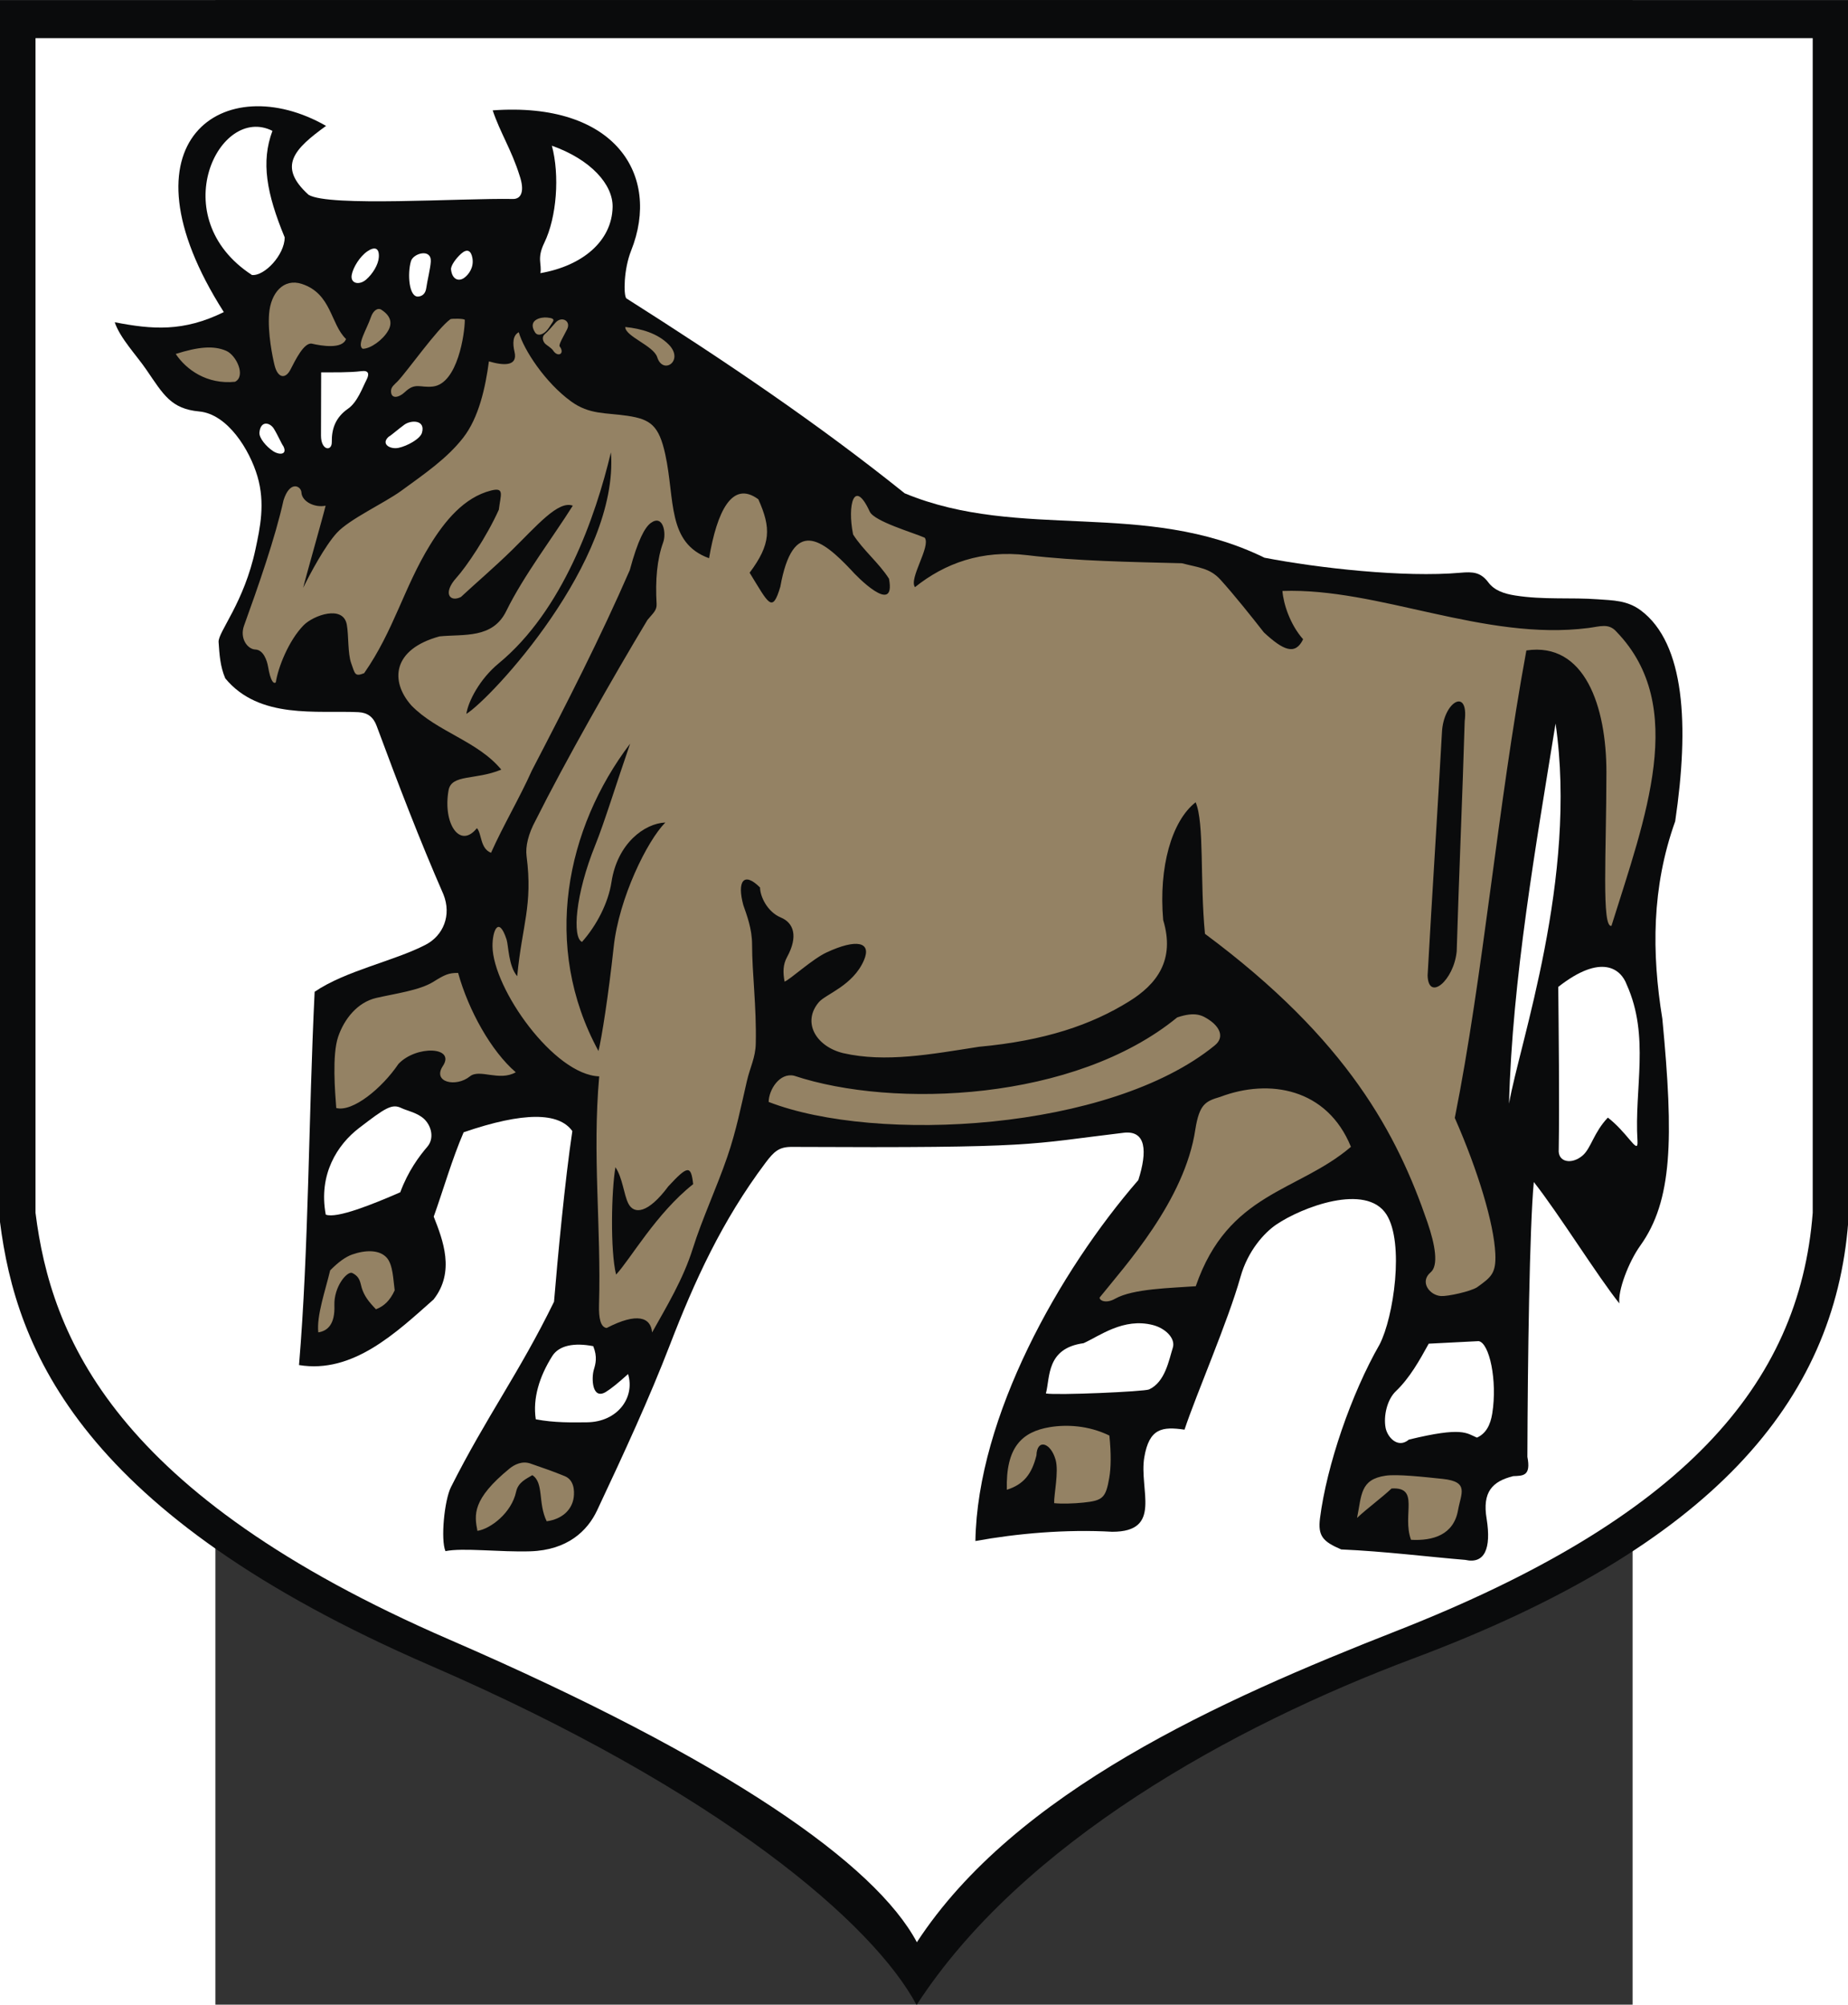
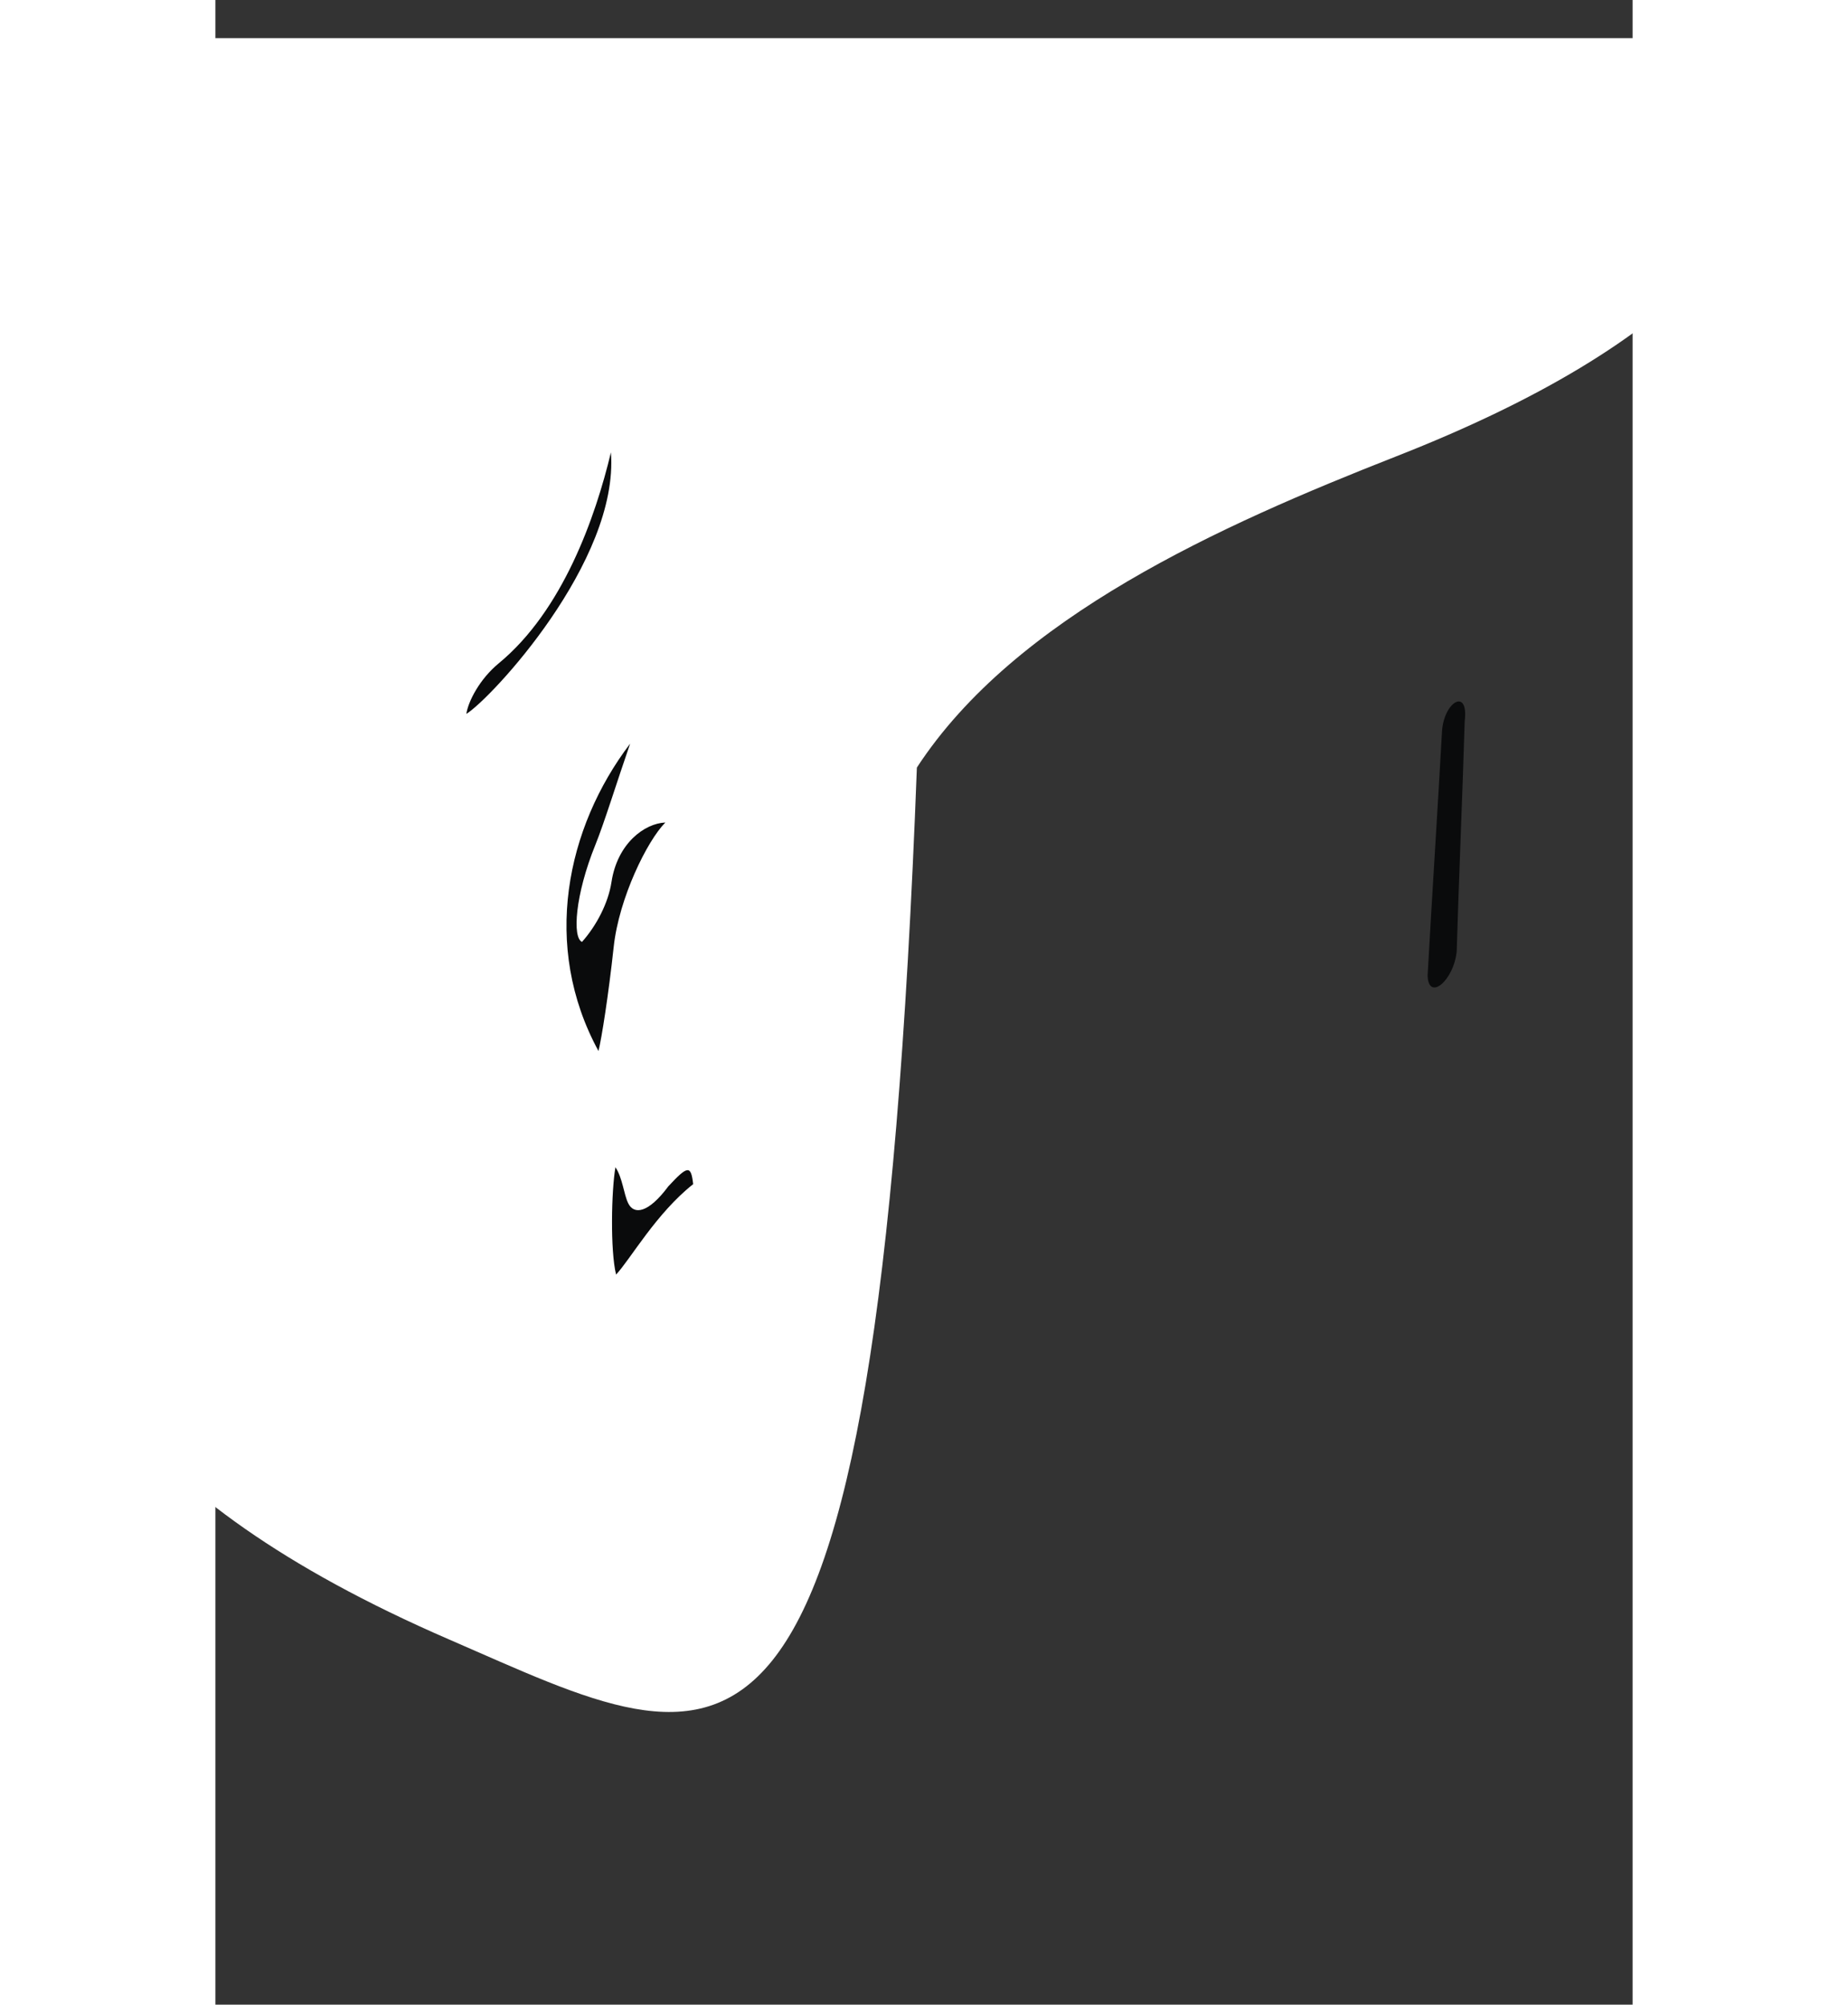
<svg xmlns="http://www.w3.org/2000/svg" xmlns:ns1="http://sodipodi.sourceforge.net/DTD/sodipodi-0.dtd" xmlns:ns2="http://www.inkscape.org/namespaces/inkscape" xml:space="preserve" width="744" height="806.949" style="clip-rule:evenodd;fill-rule:evenodd;image-rendering:optimizeQuality;shape-rendering:geometricPrecision;text-rendering:geometricPrecision" viewBox="0 0 209.973 296.962" id="svg2" ns1:version="0.32" ns2:version="1.1.2 (b8e25be833, 2022-02-05)" ns1:docname="POL_Wołów_COA.svg" ns2:output_extension="org.inkscape.output.svg.inkscape" version="1.0">
  <rect x="0" y="0" width="209.973" height="296.962" fill="#333333" stroke="none" />
  <defs id="defs4">
    <style type="text/css" id="style6">
   
    .fil0 {fill:#0A0B0C}
    .fil1 {fill:white}
    .fil2 {fill:#948264}
   
  </style>
  </defs>
  <g id="Warstwa_x0020_1" transform="matrix(1.304,0,0,1.304,-31.916,-45.132)" ns2:label="Warstwa 1" ns2:groupmode="layer">
    <g id="_72700808">
-       <path id="_72700832" class="fil0" d="m 0,34.616 h 210 v 138.784 c -1.565,20.359 -15.361,36.855 -49.391,49.605 -20.553,7.701 -44.529,20.946 -56.465,39.379 C 99.257,253.21 81.932,238.134 48.869,223.807 9.169,206.603 1.825,187.96 0,173.4 Z" style="fill:#0a0b0c" />
-       <path id="_72700952" class="fil1" d="m 4.038,38.942 h 201.923 v 133.446 c -1.505,19.576 -14.769,34.737 -47.297,47.503 -19.981,7.842 -43.31,18.237 -54.487,35.361 C 99.478,246.431 82.82,234.632 51.028,220.856 12.855,204.314 5.794,186.388 4.038,172.388 Z" style="fill:#ffffff" />
-       <path id="_72700784" class="fil0" d="M 25.434,70.065 C 12.952,50.486 25.593,42.355 37.05,48.911 c -3.58,2.601 -5.577,4.574 -1.989,7.827 2.283,1.402 17.378,0.365 23.22,0.476 0.981,0.018 1.336,-0.941 0.767,-2.627 -0.921,-2.956 -2.201,-4.867 -3.066,-7.439 13.872,-1.01 19.159,7.33 15.73,15.933 -0.848,2.129 -0.875,5.02 -0.551,5.42 11.352,7.198 21.812,14.272 31.631,22.15 13.143,5.447 27.248,0.65 40.878,7.316 6.081,1.177 15.89,2.275 22.262,1.708 1.43,-0.127 2.3,-0.071 3.182,1.105 0.687,0.915 1.788,1.278 3.016,1.475 3.231,0.518 6.425,0.208 9.438,0.437 1.69,0.128 3.325,0.105 4.877,1.273 4.989,3.754 5.51,12.993 3.891,23.947 -2.678,7.48 -2.678,14.959 -1.46,22.439 1.311,13.706 1.14,20.68 -2.509,25.77 -1.336,1.864 -2.57,5.14 -2.372,6.562 -2.457,-3.056 -6.888,-10.201 -9.723,-13.795 -0.487,5.147 -0.695,20.248 -0.73,31.219 0.437,2.227 -0.524,2.146 -1.61,2.196 -2.362,0.59 -3.542,1.784 -3.015,4.878 0.528,3.336 -0.22,5.137 -2.434,4.634 -4.242,-0.348 -9.112,-0.967 -14.095,-1.187 -2.086,-0.895 -2.667,-1.525 -2.406,-3.567 0.767,-5.975 3.538,-14.082 6.769,-19.72 1.605,-3.101 2.821,-11.53 0.789,-14.748 -2.299,-3.641 -9.639,-0.843 -12.549,1.145 -1.346,0.92 -3.215,2.97 -4.044,5.929 -1.413,5.039 -5.037,13.355 -6.361,17.355 -2.521,-0.365 -4.01,-0.181 -4.571,3.147 -0.617,3.662 2.123,8.454 -3.642,8.454 -5.205,-0.306 -10.842,0.192 -15.546,1.05 0.235,-14.131 9.537,-30.668 18.512,-41.007 1.035,-3.248 0.905,-5.678 -1.672,-5.371 -11.02,1.311 -9.519,1.752 -37.712,1.606 -1.429,-0.007 -2.009,0.516 -2.973,1.8 -4.954,6.598 -8.077,13.458 -10.879,20.723 -2.328,6.035 -5.151,12.162 -8.263,18.777 -1.094,2.325 -3.364,4.505 -7.58,4.641 -3.397,0.11 -7.716,-0.43 -9.645,-0.018 -0.559,-1.308 -0.126,-5.785 0.627,-7.28 4.043,-8.023 7.72,-12.905 11.708,-21.052 0.395,-4.793 1.253,-13.921 2.081,-19.386 -1.516,-2.136 -5.496,-2.218 -12.35,0.134 -1.323,3.068 -2.288,6.472 -3.399,9.583 1.04,2.643 2.458,6.263 -0.017,9.41 -4.245,3.764 -9.171,8.464 -15.288,7.451 1.115,-13.286 1.075,-28.115 1.775,-42.407 3.52,-2.399 8.995,-3.47 12.61,-5.342 1.999,-1.035 2.977,-3.349 2.019,-5.728 -2.699,-6.174 -5.108,-12.451 -7.59,-19.148 -0.367,-0.991 -1.027,-1.492 -2.059,-1.543 -4.671,-0.23 -11.261,0.855 -15.135,-3.844 -0.585,-1.371 -0.659,-2.7 -0.757,-4.125 -0.078,-1.131 2.895,-4.453 4.191,-10.544 0.518,-2.434 1.127,-5.201 0.22,-8.284 -0.885,-3.01 -3.388,-7.064 -6.608,-7.365 -3.212,-0.3 -4.061,-1.895 -6.023,-4.761 -1.128,-1.648 -2.975,-3.565 -3.582,-5.375 4.273,0.829 7.801,1.108 12.392,-1.153 z" style="fill:#0a0b0c" />
-       <path id="_72701096" class="fil2" d="m 19.969,74.819 c 2.528,-0.797 4.28,-0.987 5.736,-0.354 1.169,0.509 2.254,2.89 1.002,3.516 -3.189,0.326 -5.545,-1.374 -6.738,-3.162 z m 51.073,-3.059 c 1.838,0.178 3.674,0.725 4.92,1.97 1.838,1.838 -0.632,3.533 -1.287,1.459 -0.412,-1.306 -3.633,-2.362 -3.633,-3.429 z m -7.462,2.184 c -0.089,-0.248 0.459,-1.134 0.853,-1.92 0.486,-0.969 -0.62,-1.528 -1.291,-0.784 -0.423,0.469 -0.849,1 -1.24,1.331 -0.35,0.297 -0.248,0.794 0.051,1.094 0.183,0.183 0.695,0.457 0.912,0.787 0.517,0.786 1.369,0.352 0.715,-0.508 z m -1.721,-1.548 c -0.428,0.318 -0.85,0.317 -1.065,-0.027 -0.91,-1.452 0.719,-1.762 1.381,-1.685 0.465,0.054 0.896,0.117 0.622,0.51 -0.285,0.409 -0.531,0.9 -0.937,1.202 z m -9.045,-1.435 c 0,1.482 -0.799,7.231 -3.627,7.559 -1.451,0.168 -1.98,-0.51 -3.187,0.634 -0.669,0.634 -1.57,0.835 -1.57,-0.113 0,-0.482 0.382,-0.732 0.746,-1.107 1.063,-1.096 4.515,-6 6.002,-7.064 0.108,-0.077 1.637,-0.087 1.637,0.09 z m -11.599,3.272 c 0.88,0.003 2.295,-1.001 2.9,-2.074 0.492,-0.873 0.272,-1.676 -0.78,-2.361 -0.427,-0.278 -0.942,0.119 -1.185,0.83 -0.48,1.406 -1.643,3.187 -0.934,3.604 z M 39.317,73.123 c -0.416,1.183 -2.79,0.778 -3.854,0.534 -0.912,-0.209 -1.917,1.896 -2.462,2.947 -0.57,1.1 -1.442,0.979 -1.808,-0.516 -0.217,-0.886 -0.79,-3.628 -0.615,-5.84 0.186,-2.354 1.647,-4.066 3.722,-3.383 3.384,1.115 3.238,4.538 5.017,6.257 z m 19.288,83.301 c -2.789,-2.399 -5.364,-7.012 -6.552,-11.288 -1.072,-0.01 -1.53,0.208 -2.808,1.007 -1.565,0.978 -4.352,1.343 -6.484,1.834 -2.167,0.499 -3.655,2.417 -4.335,4.407 -0.712,2.082 -0.349,6.335 -0.218,8.1 1.866,0.488 5.201,-2.246 7.067,-5.01 2.031,-2.14 6.51,-1.97 5.048,0.234 -1.236,1.863 1.5,2.456 3.065,1.184 1.111,-0.903 3.323,0.605 5.218,-0.469 z m -22.438,29.547 c 1.08,-0.165 1.903,-0.946 1.83,-3.055 -0.074,-2.131 1.413,-3.869 1.989,-3.708 0.953,0.438 0.943,1.149 1.114,1.7 0.281,0.906 0.759,1.548 1.62,2.438 0.909,-0.346 1.592,-0.981 2.126,-2.151 -0.168,-1.187 -0.181,-2.918 -0.916,-3.722 -0.833,-0.911 -2.409,-0.875 -3.912,-0.348 -0.73,0.256 -1.56,0.844 -2.503,1.802 -0.536,2.26 -1.561,5.159 -1.347,7.044 z m 18.08,22.549 c 1.479,-0.225 3.878,-2.03 4.396,-4.447 0.234,-1.092 1.193,-1.479 1.841,-1.88 1.339,0.854 0.62,3.19 1.634,5.237 1.825,-0.252 2.895,-1.364 3.069,-2.721 0.094,-0.738 0.052,-1.975 -1.033,-2.412 -1.288,-0.519 -2.028,-0.789 -3.898,-1.43 -0.929,-0.319 -1.802,0.117 -2.362,0.576 -4.261,3.49 -4.003,5.252 -3.647,7.078 z m 60.151,-4.669 c 1.915,-0.606 2.833,-1.773 3.363,-3.903 0.058,-1.931 1.63,-1.476 2.181,0.513 0.377,1.361 -0.208,3.978 -0.168,4.911 0.866,0.092 2.215,0.05 3.319,-0.064 2.2,-0.226 2.546,-0.521 2.942,-2.815 0.198,-1.144 0.224,-2.711 0.014,-4.8 -2.412,-1.175 -4.913,-1.265 -6.779,-0.954 -3.191,0.531 -5.002,2.316 -4.872,7.111 z m 39.792,3.196 c 1.217,-1.138 2.701,-2.201 3.918,-3.339 3.266,-0.204 1.167,2.995 2.214,5.828 2.483,0.136 4.847,-0.558 5.341,-3.366 0.335,-1.907 1.317,-3.234 -1.757,-3.555 -2.196,-0.23 -5.155,-0.555 -6.474,-0.363 -2.902,0.423 -2.712,2.192 -3.242,4.794 z m -29.258,-25.021 c 2.858,-3.572 9.683,-11.024 10.885,-19.124 0.461,-2.867 1.158,-3.193 2.829,-3.685 5.573,-2.111 12.14,-0.971 14.848,5.676 -6.046,5.161 -13.939,5.131 -17.631,15.835 -2.753,0.208 -7.124,0.265 -9.159,1.419 -0.962,0.545 -1.738,0.271 -1.772,-0.121 z M 87.336,159.793 c 0.015,-1.379 1.244,-3.357 2.894,-2.978 11.324,3.763 31.902,2.896 43.523,-6.623 2.059,-0.695 2.866,-0.243 3.686,0.317 1.053,0.721 1.774,1.891 0.58,2.865 -11.942,9.748 -38.458,11.157 -50.682,6.419 z M 56.956,122.04 c -2.677,-3.252 -7.302,-4.289 -10.223,-7.297 -2.434,-2.764 -2.147,-6.373 3.208,-7.837 2.759,-0.276 6.032,0.295 7.584,-2.881 1.951,-3.991 5.352,-8.452 7.557,-11.968 -1.652,-0.622 -4.085,2.278 -6.917,5.053 -1.946,1.907 -4.055,3.706 -5.793,5.32 -1.266,0.635 -2.096,-0.433 -0.505,-2.192 1.124,-1.243 3.431,-4.651 4.813,-7.725 0.198,-1.688 0.686,-2.571 -0.868,-2.182 -3.111,0.779 -5.303,3.517 -6.957,6.205 -2.972,4.83 -4.095,9.697 -7.477,14.549 -1.073,0.434 -1.04,0.077 -1.472,-1.132 -0.406,-1.134 -0.27,-3.088 -0.497,-4.371 -0.405,-2.294 -3.805,-1.073 -4.919,0.069 -1.681,1.722 -2.89,4.766 -3.15,6.477 -0.253,0.213 -0.599,-0.144 -0.878,-1.779 -0.126,-0.736 -0.543,-1.921 -1.453,-1.953 -0.869,-0.031 -1.806,-1.251 -1.276,-2.715 1.545,-4.274 3.553,-9.996 4.48,-14.226 0.73,-2.325 2.004,-1.632 2.039,-0.895 0.049,1.012 1.486,1.758 2.746,1.501 -0.243,1.057 -2.304,8.271 -2.547,9.328 0.742,-1.539 2.49,-4.798 3.833,-6.253 1.443,-1.562 5.341,-3.349 7.292,-4.756 2.677,-1.954 5.178,-3.654 7.033,-6.015 1.814,-2.308 2.552,-5.775 2.945,-8.701 1.615,0.478 3.298,0.602 2.912,-1.066 -0.234,-1.013 -0.2,-1.88 0.479,-2.246 0.571,1.998 2.985,5.705 5.935,7.854 2.098,1.528 3.931,1.27 6.413,1.641 2.619,0.391 3.579,1.087 4.299,4.386 1.122,5.136 0.173,10.058 4.974,11.792 0.904,-5.287 2.607,-8.898 5.598,-6.695 1.46,3.252 1.444,5.092 -0.99,8.344 2.185,3.548 2.573,4.657 3.488,1.596 1.428,-7.942 4.75,-5.404 8.061,-1.891 0.498,0.595 5.101,5.319 4.288,0.976 -1.136,-1.789 -2.944,-3.241 -4.08,-5.03 -0.681,-3.375 0.128,-6.433 1.891,-2.595 0.512,1.114 4.949,2.391 6.246,2.965 0.73,0.976 -1.835,4.641 -1.105,5.617 3.373,-2.699 7.578,-4.257 12.754,-3.631 5.615,0.679 11.904,0.769 17.571,0.917 1.988,0.512 3.196,0.56 4.391,1.877 1.511,1.665 3.537,4.201 4.926,5.979 2.19,2.033 3.563,2.648 4.456,0.778 -1.499,-1.697 -2.235,-4.04 -2.349,-5.486 10.918,-0.384 22.928,5.715 34.749,4.209 1.374,-0.175 2.331,-0.584 3.221,0.44 8.133,8.437 3.267,21.066 -0.588,33.398 -1.127,0.227 -0.581,-8.189 -0.572,-17.425 0.008,-7.523 -2.464,-14.848 -9.094,-13.865 -3.283,17.801 -4.893,36.908 -8.134,53.107 2.66,6.04 4.445,12.003 4.605,15.411 0.106,2.257 -0.476,2.68 -2.076,3.829 -0.771,0.488 -3.324,1.038 -4.085,0.995 -1.313,-0.075 -2.468,-1.62 -1.19,-2.691 0.915,-0.766 0.536,-3.08 -0.364,-5.697 -3.412,-9.929 -9.007,-20.688 -25.275,-32.764 -0.582,-6.064 -0.056,-12.619 -1.058,-14.941 -2.719,2.113 -4.215,7.369 -3.687,13.386 1.379,4.553 -0.739,7.3 -3.903,9.251 -4.259,2.642 -9.524,4.448 -17.029,5.139 -5.476,0.854 -10.606,1.819 -15.433,0.721 -3.091,-0.76 -4.696,-3.513 -2.757,-5.79 0.783,-0.919 3.867,-1.866 5.12,-4.757 0.915,-2.111 -0.858,-2.462 -4.212,-0.906 -1.634,0.744 -4.196,3.116 -4.804,3.329 -0.191,-1.047 -0.192,-1.922 0.283,-2.791 1.297,-2.369 0.738,-3.889 -0.699,-4.487 -1.574,-0.655 -2.37,-2.44 -2.37,-3.412 -1.866,-1.87 -2.633,-0.688 -1.902,1.996 0.386,1.123 0.995,2.666 0.996,4.491 0.002,3.274 0.513,7.046 0.419,11.237 -0.036,1.632 -0.633,2.635 -1.021,4.314 -0.639,2.764 -1.193,5.588 -2.215,8.563 -1.195,3.479 -2.886,7.116 -3.905,10.374 -1.1,3.519 -2.979,6.603 -4.637,9.572 -0.145,-1.727 -1.702,-2.302 -5.162,-0.509 -0.702,-0.083 -0.909,-1.145 -0.868,-2.608 0.255,-8.951 -0.777,-17.048 0.021,-25.978 -5.135,-0.157 -12.065,-9.967 -12.124,-14.773 -0.021,-1.738 0.688,-3.534 1.594,-0.787 0.225,0.682 0.214,3.036 1.213,4.184 0.541,-5.785 1.791,-8.02 1.063,-13.646 -0.145,-1.117 0.217,-2.553 1.006,-4.009 3.373,-6.742 8.884,-16.436 12.731,-22.819 0.629,-0.762 1.078,-1.085 1.037,-1.812 -0.154,-2.718 0.044,-5.058 0.75,-7.009 0.376,-1.041 -0.004,-3.211 -1.404,-2.197 -0.691,0.5 -1.481,1.976 -2.393,5.36 -3.326,7.642 -7.146,15.116 -11.121,22.758 -1.38,3.089 -3.264,6.263 -4.643,9.352 -1.254,-0.479 -1.048,-2.222 -1.607,-2.796 -1.928,2.41 -3.888,-0.522 -3.221,-4.295 0.325,-1.87 3.067,-1.138 5.988,-2.357 z" style="fill:#948264" />
+       <path id="_72700952" class="fil1" d="m 4.038,38.942 h 201.923 c -1.505,19.576 -14.769,34.737 -47.297,47.503 -19.981,7.842 -43.31,18.237 -54.487,35.361 C 99.478,246.431 82.82,234.632 51.028,220.856 12.855,204.314 5.794,186.388 4.038,172.388 Z" style="fill:#ffffff" />
      <path id="_72701192" class="fil0" d="m 163.835,117.813 c -0.487,8.78 -1.142,18.823 -1.629,27.604 0.081,3.008 2.981,0.599 3.305,-2.734 0.243,-8.293 0.664,-17.848 0.908,-26.14 0.486,-3.902 -2.422,-2.225 -2.584,1.271 z m -93.906,49.397 c -0.46,2.621 -0.602,9.456 0.072,12.194 1.592,-1.686 4.55,-6.946 8.758,-10.271 -0.243,-2.195 -0.627,-2.115 -2.818,0.244 -2.314,3.113 -3.924,3.235 -4.563,1.924 -0.506,-1.038 -0.634,-2.871 -1.449,-4.091 z m 1.668,-48.118 c -1.552,4.487 -2.933,8.989 -3.952,11.504 -2.308,5.693 -2.625,10.542 -1.515,11.016 1.645,-1.843 2.986,-4.416 3.349,-6.8 0.669,-4.391 3.754,-6.664 6.121,-6.763 -2.062,2.068 -5.267,8.585 -5.866,14.103 -0.606,5.589 -1.37,10.38 -1.732,11.857 -6.493,-11.915 -3.673,-25.35 3.594,-34.917 z m -18.607,-3.381 c 2.766,-1.696 17.377,-17.326 16.424,-29.708 -1.749,7.325 -5.465,17.971 -12.75,23.967 -2.165,1.782 -3.469,4.332 -3.675,5.741 z" style="fill:#0a0b0c" />
-       <path id="_73083016" class="fil1" d="m 176.743,116.805 c -2.223,13.793 -4.926,29.105 -5.285,43.181 1.141,-6.695 7.835,-25.676 5.285,-43.181 z M 37.015,172.593 c -0.854,-4.585 1.333,-7.954 3.769,-9.824 2.99,-2.295 3.742,-2.809 4.832,-2.277 0.599,0.293 1.867,0.533 2.613,1.274 0.846,0.839 1.099,2.217 0.332,3.111 -0.936,1.092 -2.196,2.78 -3.079,5.179 -3.128,1.367 -7.24,3.018 -8.466,2.538 z M 52.406,63.425 c -0.595,0.526 -1.208,1.377 -1.158,1.807 0.137,1.171 0.9,1.375 1.5,0.94 0.499,-0.362 1.112,-1.166 0.934,-2.224 -0.152,-0.901 -0.613,-1.109 -1.276,-0.524 z m -5.709,0.847 c -0.423,1.422 -0.238,4.131 0.835,4.028 0.448,-0.043 0.814,-0.324 0.902,-0.962 0.122,-0.882 0.474,-2.231 0.516,-3.023 0.08,-1.509 -1.985,-0.94 -2.252,-0.043 z m -4.958,-1.108 c -0.849,0.582 -1.619,1.825 -1.772,2.667 -0.184,1.012 0.865,1.21 1.635,0.541 0.742,-0.644 1.387,-1.687 1.443,-2.541 0.07,-1.055 -0.463,-1.245 -1.306,-0.667 z m -9.543,22.131 c -0.186,-0.217 -0.635,-1.277 -1.082,-1.99 -0.452,-0.72 -1.501,-0.938 -1.633,0.431 -0.062,0.642 0.795,1.617 1.528,2.109 0.733,0.492 1.683,0.441 1.187,-0.55 z m 4.296,-8.383 -0.018,7.172 c -0.004,1.724 1.246,1.833 1.228,0.746 -0.025,-1.473 0.4,-2.788 1.847,-3.793 1.062,-0.738 1.624,-2.36 2.097,-3.276 0.355,-0.688 0.235,-1.092 -0.578,-0.988 -1.355,0.174 -3.182,0.129 -4.576,0.139 z m 7.677,7.308 c 0.285,-0.148 1.007,-0.803 1.772,-1.36 0.774,-0.562 2.439,-0.565 2.003,0.92 -0.204,0.695 -1.676,1.498 -2.647,1.704 -0.971,0.206 -2.062,-0.437 -1.128,-1.264 z m 23.237,103.317 c 0.492,1.222 0.267,2.009 0.07,2.665 -0.293,0.979 -0.207,3.493 1.377,2.526 0.543,-0.331 1.356,-0.979 2.512,-2.022 0.81,2.665 -1.19,5.442 -4.665,5.48 -1.699,0.018 -3.694,0.065 -5.822,-0.341 -0.36,-2.374 0.403,-4.845 1.869,-7.179 0.766,-1.22 2.489,-1.548 4.657,-1.129 z m 51.43,5.373 c 0.493,-1.842 0.03,-5.129 4.282,-5.711 1.826,-0.822 4.528,-2.917 7.87,-2.063 1.411,0.361 2.592,1.5 2.272,2.567 -0.442,1.385 -0.861,3.903 -2.696,4.748 -0.548,0.252 -10.523,0.685 -11.727,0.459 z m 39.765,-0.258 c 1.562,-1.492 2.666,-3.462 3.732,-5.398 1.891,-0.097 3.782,-0.193 5.673,-0.289 1.22,0.203 2.14,4.464 1.546,8.213 -0.21,1.327 -0.725,2.295 -1.741,2.748 -1.203,-0.509 -1.624,-1.257 -7.727,0.223 -1.266,1.073 -2.461,-0.284 -2.656,-1.357 -0.241,-1.333 0.17,-3.183 1.171,-4.139 z m 24.085,-31.08 c -1.597,1.672 -1.903,3.466 -2.857,4.297 -1.225,1.069 -2.862,0.8 -2.725,-0.709 0.086,-5.366 -0.008,-13.721 -0.054,-18.436 4.906,-3.847 7.123,-2.044 7.779,-0.255 2.645,5.878 0.845,11.818 1.222,17.735 0.061,0.956 -0.247,0.632 -0.915,-0.154 -0.563,-0.661 -1.381,-1.651 -2.449,-2.478 z M 62.705,51.162 c 4.434,1.576 6.949,4.413 6.902,6.96 -0.073,3.887 -3.435,6.691 -8.205,7.519 0.189,-1.065 -0.437,-1.636 0.448,-3.457 1.415,-2.912 1.756,-7.678 0.856,-11.022 z M 30.956,49.477 c -6.067,-3.068 -12.361,9.843 -2.325,16.375 1.426,0.137 3.698,-2.275 3.721,-4.268 -2.074,-5.015 -2.707,-8.598 -1.395,-12.106 z" style="fill:#ffffff" />
    </g>
  </g>
</svg>